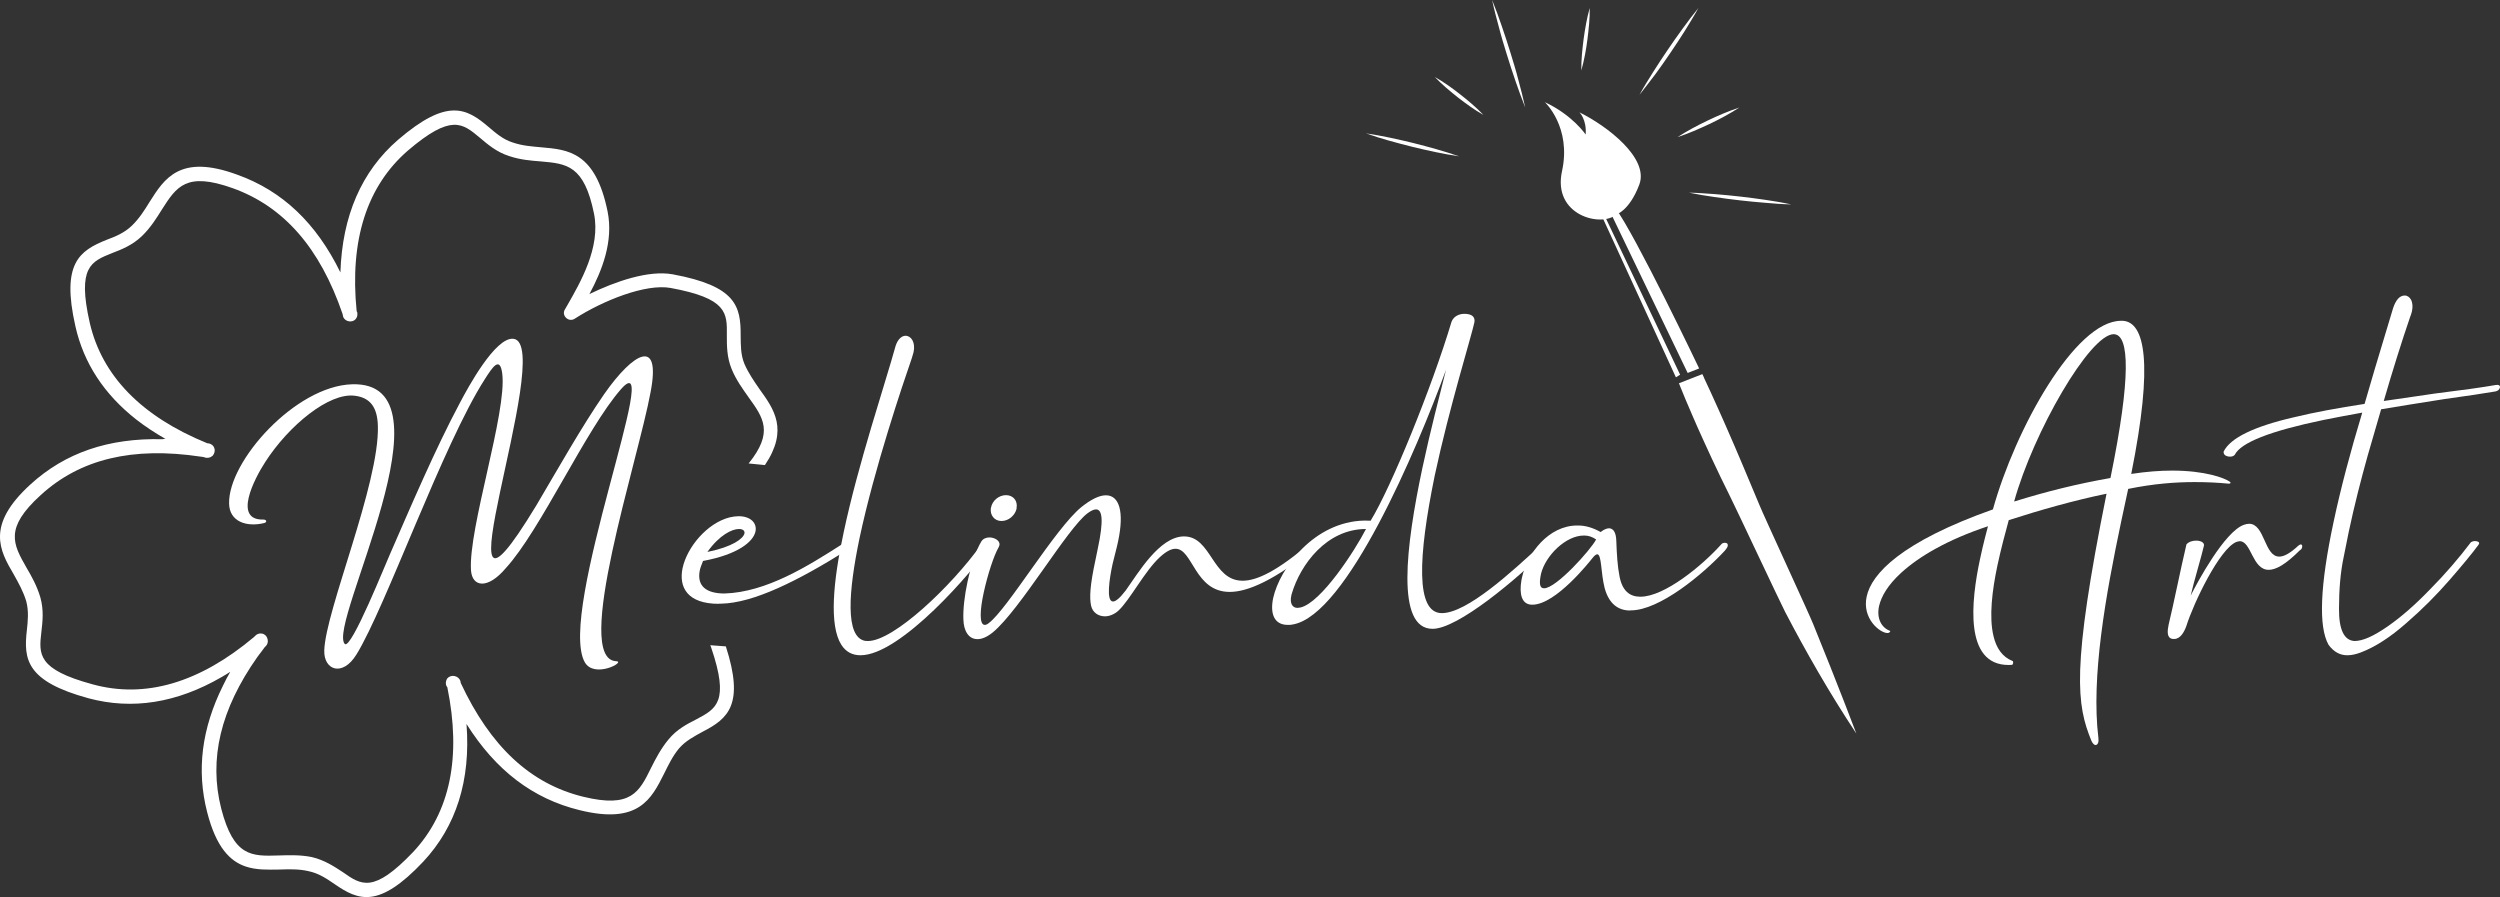
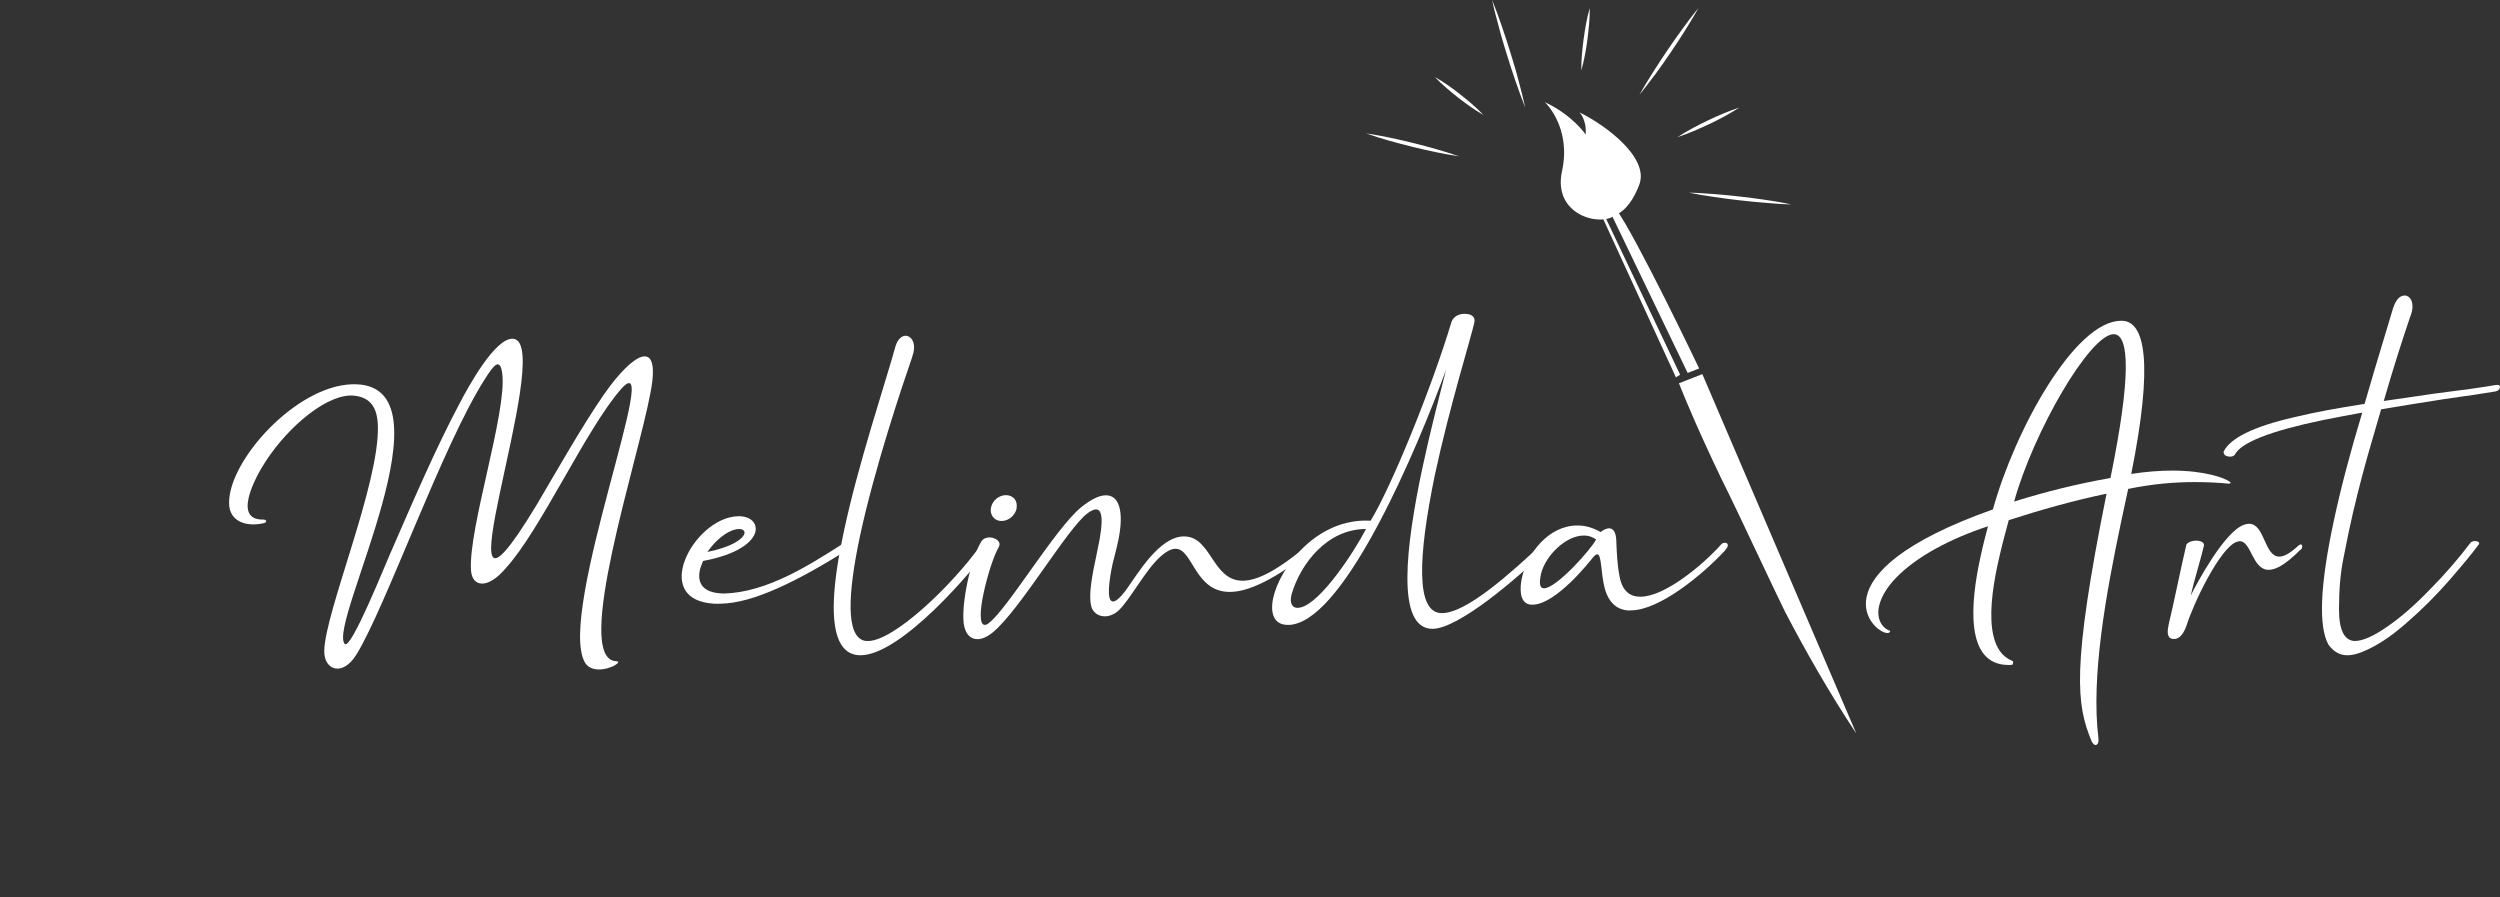
<svg xmlns="http://www.w3.org/2000/svg" xmlns:ns1="http://sodipodi.sourceforge.net/DTD/sodipodi-0.dtd" xmlns:ns2="http://www.inkscape.org/namespaces/inkscape" version="1.1" id="Layer_1" x="0px" y="0px" viewBox="0 0 1720.695 617.437" xml:space="preserve" ns1:docname="Logo MelindaArt 1 alb.svg" width="1720.695" height="617.437" ns2:version="1.4 (86a8ad7, 2024-10-11)">
  <rect x="0" y="0" width="1720.695" height="617.437" fill="#333333" stroke="none" />
  <defs id="defs22" />
  <ns1:namedview id="namedview22" pagecolor="#ffffff" bordercolor="#000000" borderopacity="0.25" ns2:showpageshadow="2" ns2:pageopacity="0.0" ns2:pagecheckerboard="0" ns2:deskcolor="#d1d1d1" ns2:zoom="0.343" ns2:cx="896.50146" ns2:cy="233.23615" ns2:window-width="1500" ns2:window-height="930" ns2:window-x="-6" ns2:window-y="-6" ns2:window-maximized="1" ns2:current-layer="g21" showgrid="false" />
  <style type="text/css" id="style1">
	.st0{fill:#8D764C;}
	.st1{fill:#C13EA3;}
</style>
  <g id="g22" transform="translate(-539.617,-691.2)">
    <g id="g9" style="fill:#ffffff;fill-opacity:1" ns2:export-filename="g9.png" ns2:export-xdpi="96" ns2:export-ydpi="96">
      <path class="st0" d="m 908.8,1039 c 13.6,-23 31.5,-54.7 46.7,-76.6 20.3,-29 39.2,-39.2 31.9,-1.3 -8.5,46.7 -54,184.2 -23.6,185.2 6.8,0.3 -15.1,12.2 -21.7,0.7 -19.3,-34.3 55.4,-222.5 24.9,-187.9 -23.9,27.2 -55.5,97.3 -79.3,123.2 -12.4,14.7 -23,13 -23.9,1.6 -2,-28.8 24.9,-109 21.5,-135.6 -1.6,-12.4 -6.9,-4.1 -12,3.9 -28.8,44.8 -68.3,157 -88.3,189.4 -9.6,15.7 -22.6,10.9 -22.2,-2.7 0.8,-27.4 38,-114.7 36.9,-154.4 -0.3,-13 -5.3,-19.6 -15.8,-20.9 -17.8,-2.4 -45.5,20.5 -61.6,45.4 -8,12.3 -22.2,40.3 -1.5,39.8 2.6,0 2.6,1.9 0.7,2.4 -12.4,3 -24,-1.1 -24.2,-13.4 -0.7,-29.2 45.7,-80.9 84.6,-82.1 73.6,-2.4 -17.3,165.3 -5,178.7 4.3,4.7 29,-57.4 31.1,-61.7 14,-32.1 31.3,-72.7 48.1,-104.1 5.3,-10.1 24.5,-45.8 37,-44.2 29.8,3.9 -59.9,239.4 15.7,114.6 z" id="path1" style="fill:#ffffff;fill-opacity:1" />
      <path class="st0" d="m 1034.4,1106.8 c -21.6,0 -27.7,-11.3 -25,-24.5 3.1,-14.6 17,-31.1 32.4,-35 2.3,-0.5 4.3,-0.8 6.2,-0.8 8.1,0 12.8,4.6 11.6,10.5 -1.5,7 -11.9,15.8 -36.1,20.3 -0.9,2.3 -1.8,4.5 -2.2,6.3 -2.3,11.1 4.6,16.1 17,16.1 28.9,-0.9 57.4,-18.9 80.9,-33.9 0.8,-0.5 1.8,-0.8 2.4,-0.8 1.8,0 3.1,1.2 2.8,2.7 -0.1,0.7 -0.7,1.4 -1.6,2 -33.9,21.3 -64.6,36.6 -86.9,37 h -1.5 z m 17.6,-48.4 c 0.4,-1.9 -1.1,-3.1 -3.8,-3.1 -4.7,0 -13.4,4.1 -21.7,15.8 17.6,-3.6 24.6,-9.2 25.5,-12.7 z" id="path2" style="fill:#ffffff;fill-opacity:1" />
      <path class="st0" d="m 1118.7,1135 c -8.5,-13.4 -5.7,-43.5 1.6,-77.4 10,-47.3 28.5,-102 35.8,-128.5 1.6,-4.7 4.3,-6.8 6.8,-6.8 3.8,0 7,4.5 5.5,11.3 -0.3,1.2 -0.7,2.6 -1.2,4.1 -6.3,18.2 -25.7,75.6 -35.9,123.5 -7.8,37.3 -10.1,68.6 3.8,71.1 l 1.9,0.1 c 17.8,0 57.8,-38 78.1,-66.6 0.7,-0.5 1.8,-0.8 2.6,-0.8 1.8,0 3.2,0.8 3.1,1.9 -0.1,0.3 -0.1,0.4 -0.4,0.7 -10.5,16.1 -60.8,74.6 -88.5,74.6 -5.5,0 -10,-2.2 -13.2,-7.2 z" id="path3" style="fill:#ffffff;fill-opacity:1" />
      <path class="st0" d="m 1202.7,1117.6 c -0.3,-6.9 0.8,-16.5 2.8,-25.8 2.4,-11.2 5.9,-22 9.6,-28 1.2,-1.9 3.4,-2.7 5.5,-2.7 3.6,0 7.6,2.3 6.9,5.4 l -0.5,1.3 c -3.4,5.8 -7.7,19.3 -10.3,31.2 -2.6,11.9 -3.2,22.3 0.7,22.3 0.7,0 1.6,-0.3 2.6,-1.1 13.1,-9.7 45.7,-65.1 63.9,-80 6.8,-5.4 12.4,-8.1 16.9,-8.1 9.2,0 12.7,11.3 8.4,31.6 -0.5,2.6 -1.2,5.1 -1.9,8 l -1.9,7.6 c -2.2,10.1 -4.6,25.9 0.3,25.9 1.8,0 4.6,-2.2 8.8,-7.7 8.5,-11.9 23,-36.7 39.7,-37.1 h 0.4 c 18.9,0 19.3,30.5 40.3,30.5 9.9,0 24.2,-6.8 47.1,-26.6 0.5,-0.5 1.1,-0.7 1.6,-0.7 1.6,0 3.2,1.6 3,2.8 -0.1,0.4 -0.4,0.7 -0.8,0.9 -29,23.5 -47.5,31.3 -59.8,31.3 -24.2,0 -25.3,-29.7 -37.3,-29.7 -2.8,0 -6.2,1.6 -10.7,5.7 -10.4,9.5 -20.7,29.6 -28.6,36.9 -3,2.7 -6.4,3.9 -9.3,3.9 -4.6,0 -8.5,-2.7 -9.5,-7.3 -1.2,-5.5 -0.8,-13.9 3,-31.5 l 1.6,-7.8 c 4.2,-19.6 3.1,-27 -1.2,-27 -1.5,0 -3.5,0.9 -5.9,2.7 -13.9,10.4 -46.3,66.3 -65.1,81.9 -4.2,3.4 -7.7,4.7 -10.5,4.7 -6.3,0.1 -9.6,-5.8 -9.8,-13.5 z m 18.9,-76.7 0.1,-0.3 c 0.9,-4.9 5.5,-8.6 10.3,-8.6 5,0 8.2,3.9 7.3,8.9 v 0.5 c -1.1,4.6 -5.5,8.4 -10.4,8.4 -4.9,0 -8,-4.1 -7.3,-8.9 z" id="path4" style="fill:#ffffff;fill-opacity:1" />
      <path class="st0" d="m 1518.6,1013.4 c 5.4,-25.4 11.9,-50.1 16.3,-67.7 -20.4,55.7 -68.4,168.8 -105.4,175.3 -1.2,0.3 -2.4,0.3 -3.5,0.3 -9.5,0 -12.3,-7.8 -10.1,-18.4 4.5,-20.5 28.1,-52.7 62.8,-53.4 1.5,0 2.8,0 4.3,0.1 14.2,-23.2 42.1,-91.6 55.7,-137 1.5,-3.8 5.3,-5.4 8.8,-5.4 5.3,0 7.6,2.2 6.9,5.9 -1.9,9.2 -17.2,58.2 -27.3,105.5 -11.5,56.1 -13.2,94.6 4.9,94.6 17.4,0 48.4,-28.6 68.8,-47.5 0.7,-0.5 1.6,-0.8 2.6,-0.8 1.8,0 3.4,0.8 3.1,2 l -0.3,0.5 c -23,23.1 -63.4,56.6 -80.5,56.6 -25.5,0.2 -18.5,-56.8 -7.1,-110.6 z m -83.8,95.9 c 14.2,-3.4 37.3,-39 45,-54 -27,0 -45.1,24.3 -51.1,44.6 l -0.3,1.2 c -1.1,5.1 0.5,8.5 4.3,8.5 z" id="path5" style="fill:#ffffff;fill-opacity:1" />
      <path class="st0" d="m 1661.4,1111.4 c -8,-0.1 -14.3,-4.5 -17.3,-15.3 -2.8,-10.9 -2,-23.2 -5.1,-23.4 -0.8,0 -1.9,0.8 -3.4,2.7 -1.6,2 -25.1,32 -41.3,32 h -0.3 c -7.2,-0.1 -8.8,-7.6 -7.2,-16.9 l 0.3,-1.5 c 3.6,-17 18.5,-36.1 38,-36.1 h 0.8 c 4.9,0 10.1,1.5 15.4,4.5 2,-1.6 4.1,-2.6 5.8,-2.6 2.8,0.1 4.9,2.6 5,9.1 0.3,8.5 0.8,17 2.2,24 1.9,10 7,13.9 14,14 h 0.4 c 16.6,0 42.7,-21.6 55.5,-35.9 0.5,-0.8 1.6,-1.2 2.4,-1.2 h 0.4 c 1.2,0 2,0.7 1.8,2 -0.1,0.9 -0.8,2 -2,3.4 -15.1,16.3 -45,41.1 -64.7,41.1 h -0.7 z m -23.2,-48.9 c -2.6,-1.8 -5.3,-2.7 -8.1,-2.7 h -0.4 c -12.4,0 -26.3,13.8 -29.4,26.2 -1.5,7 -0.9,10.1 2,10.1 h 0.1 c 8.4,0 32.2,-26.6 35.8,-33.6 z" id="path6" style="fill:#ffffff;fill-opacity:1" />
      <path class="st0" d="m 1979.1,1201.1 c -10.1,-24.7 -14,-48.9 10.4,-170.1 -22.2,4.6 -45.3,11.1 -67.3,18.2 -2.3,8.4 -5.3,19.5 -7.8,31.2 -3.6,17 -5.9,35.4 -2.7,48.6 1.9,8.1 5.9,14.3 13.2,17.2 0.3,0.1 0.4,0.8 0.3,1.4 -0.1,0.5 -0.4,1.1 -0.7,1.2 l -2.4,0.1 c -30.8,0 -25.8,-44.2 -19.7,-72.8 2.3,-10.9 4.7,-19.6 5.5,-22.7 -28,9.3 -47.4,20.8 -59.7,32 -9.2,8.4 -13.8,16.3 -15.3,23.1 -1.8,8.5 1.8,14.9 7.8,17 -0.3,0.9 -0.9,1.4 -2,1.4 -5.1,0 -17.6,-9.9 -14.3,-25.1 3.4,-15.8 23.8,-37.6 86.9,-60 15.3,-55.2 56.6,-129.8 88.2,-129.8 h 1.2 c 15,0.9 21.3,28.2 5.8,105.4 10.5,-1.6 19.9,-2.3 28.1,-2.3 22.8,0 36.2,5.1 39.8,7.7 0.4,0.3 0.5,0.5 0.4,0.8 0,0.3 -0.5,0.5 -1.1,0.5 -7.3,-0.7 -15,-1.1 -23.5,-1.1 -13.2,0 -28.2,1.1 -45.8,4.7 l -4.7,21.9 c -10.9,51.7 -20.9,107.7 -15.8,149.5 0.1,1.1 0.1,2 0,2.7 -0.3,1.4 -1.1,2.2 -1.9,2.2 -0.9,0 -1.9,-0.8 -2.9,-2.9 z m 13.1,-180.9 c 14.5,-70.8 12.6,-97.4 3.1,-98.9 l -0.8,-0.1 c -16.5,0 -55.4,67.5 -68.6,115.2 22.5,-7 43.6,-12.2 66.3,-16.2 z" id="path7" style="fill:#ffffff;fill-opacity:1" />
      <path class="st0" d="m 2032.1,1122 0.1,-0.7 c 3.4,-13.9 8.2,-38.1 12.3,-55.4 1.5,-1.8 4.2,-2.6 6.6,-2.6 3,0 5.5,1.1 5.5,3.1 l -0.1,0.5 c -0.8,4.2 -7.6,27.2 -8.8,33.1 l -0.3,1.2 c 4.5,-9.1 23.4,-44.2 36.7,-48.8 1.2,-0.4 2.4,-0.7 3.5,-0.7 10.9,0 10.4,22.6 20.8,22.6 3.2,0 7.4,-2.2 13.2,-7.6 0.7,-0.5 1.2,-0.8 1.6,-0.8 0.8,0 1.2,0.9 0.9,2 -0.1,0.7 -0.5,1.5 -1.5,2 -10,10 -16.6,13.5 -21.5,13.5 -11.3,0 -11.9,-19.7 -19.9,-19.7 -0.7,0 -1.5,0.3 -2.3,0.5 -11.6,4.6 -29.6,42.3 -34.4,57.7 -1.5,4.2 -4.1,9.1 -8.5,9.1 -3.9,0.2 -5.2,-2.9 -3.9,-9 z" id="path8" style="fill:#ffffff;fill-opacity:1" />
      <path class="st0" d="m 2142.3,1135 c -7,-12.4 -5.9,-40.7 3.5,-84.7 4.9,-23 11.5,-48 19.7,-75.1 -9.2,1.6 -18.2,3.4 -26.9,5.1 -36.5,7.6 -56.7,15.5 -60.9,24 -0.8,0.8 -1.8,1.2 -3.1,1.2 -1.4,0 -2.4,-0.3 -3.4,-0.9 -0.9,-0.7 -1.2,-1.5 -1.1,-2.6 4.5,-9.2 20.5,-17.2 48.4,-23.6 14,-3.4 30.3,-6.4 48.6,-9.2 2.6,-9.2 9.1,-31.2 19.6,-65.8 1.9,-5.8 4.6,-8.8 8,-8.8 1.9,0 3.4,1.1 4.5,3.1 0.9,2 1.2,4.6 0.5,7.8 -0.3,1.4 -0.8,2.8 -1.4,4.3 -5.8,17 -11.8,36.1 -18,57.4 17,-2.4 28.6,-4.2 35,-5.1 18.4,-2.3 32.4,-4.2 42,-5.9 l 1.2,-0.1 c 1.4,0 1.9,0.7 1.8,1.8 -0.4,1.5 -1.4,2.3 -3,2.7 -8,1.4 -19.7,3.1 -35.4,5.3 -17.2,2.7 -31.6,5 -43.4,7 l -9.2,31.7 c -4.7,16.8 -9.2,34.3 -13.1,52.7 -0.3,1.2 -1.4,7 -3.5,17.4 -2.2,10.4 -3.2,22.3 -3.2,35.4 -0.1,14.5 3.5,21.9 10.7,22.3 5.7,0 13.2,-3.4 22.7,-10 9.5,-6.6 19.2,-15.1 29.4,-25.7 10.3,-10.4 19.6,-21.2 28,-32.3 0.8,-0.5 1.8,-0.8 2.8,-0.8 2.2,0.1 3.1,0.8 2.8,1.9 l -0.4,0.7 c -4.5,6.1 -11.2,14.2 -20,24.3 -8.8,10.1 -18.6,20 -29.7,29.6 -10.9,9.6 -21.2,16.3 -31.1,20.1 -3.4,1.3 -6.5,2 -9.3,2 -5.1,0.1 -9.5,-2.3 -13.1,-7.2 z" id="path9" style="fill:#ffffff;fill-opacity:1" />
    </g>
    <g id="g12" style="fill:#ffffff">
      <g id="g11" style="fill:#ffffff">
        <g id="g10" style="fill:#ffffff">
-           <path class="st1" d="m 1066.1,1011.3 c 16.4,-24.4 6.2,-38.5 -3.6,-52.1 -3.8,-5.5 -7.7,-11.1 -10.5,-17.5 -2.7,-6.5 -2.5,-13.2 -2.6,-19.5 0.1,-20.3 -3.1,-34.1 -46.8,-42.2 -16.6,-3 -39.4,4.9 -57.3,13.6 8.6,-16 16.7,-36.2 12.5,-56.9 -8.4,-41.1 -27.3,-42.5 -45.5,-44.1 -6.4,-0.6 -13,-1 -19.7,-3.3 -6.8,-2.1 -11.7,-6.5 -16.7,-10.7 -15.3,-13.1 -28.6,-20.1 -62.3,8.8 -25.2,21.8 -38.4,52.4 -39.7,91.3 -16.6,-34 -40,-56.2 -71.1,-67.3 -39.3,-14.4 -50,2.6 -60.3,18.9 -3.5,5.7 -7.1,11.4 -12.2,16.3 -5.1,4.9 -11.2,7.4 -17.4,9.7 -18.6,7.5 -31.2,16.1 -21.4,59.4 5.7,25.5 19.8,46.8 41.7,64.1 6.3,4.9 13,9.3 20.3,13.5 -0.5,0 -1.4,0 -2,0.2 -37.2,-0.9 -67,9.3 -90.9,31.1 -30.9,28.2 -21.2,45.5 -11.5,62 3.3,5.9 6.6,11.8 8.6,18.5 1.8,6.9 1.1,13.5 0.4,19.9 -2.3,20 -0.5,35.1 42.4,46.8 30.1,8.1 60.7,3.3 91.5,-14.5 2.1,-1.2 4.1,-2.4 6.1,-3.7 -1.8,3.2 -3.5,6.3 -5,9.5 -14.7,29.6 -18.3,58.3 -10.9,87.1 6.2,24.3 15.8,33.8 26.5,37.4 7.4,2.5 15.3,2.2 22.9,2.1 6.7,-0.2 13.6,-0.5 20.3,1.1 7,1.4 12.6,5.2 18,8.9 16.5,11.4 30.4,17 61,-15.4 22.7,-24.3 32.8,-56 29.8,-94.8 20.1,32 45.8,51.5 77.8,59.3 40.7,10.1 49.5,-7.8 58.2,-25.1 2.9,-5.8 5.8,-12 10.3,-17.4 4.6,-5.3 10.5,-8.3 16.3,-11.5 17.5,-9 28.8,-18.7 15.9,-58.7 l -10.7,-0.8 c 0.2,0.5 0.4,1.1 0.6,1.6 12.7,37.3 3.6,42.1 -10.2,49.4 -6.3,3.2 -13.5,6.9 -19.2,13.9 -5.2,6.3 -8.8,13.2 -11.9,19.4 -8.3,16.9 -13.8,28 -46.7,20 -36.5,-8.9 -64,-34.7 -84.4,-78.4 l -0.1,-0.9 c -0.5,-2 -2.1,-3.3 -3.8,-3.7 l -0.4,-0.1 c -1.9,-0.4 -3.7,0.3 -4.9,1.6 -1,1.4 -1.4,3.6 -0.6,5.2 0.2,0.2 0.2,0.6 0.6,0.9 9.8,48 2,86.1 -23.5,113.4 -27.3,28.6 -35.6,22.9 -48.4,13.9 -6,-3.9 -12.5,-8.3 -21.4,-10.4 -7.9,-1.6 -15.8,-1.3 -22.7,-1.1 -18.8,0.6 -31,0.9 -39.6,-32.2 -8.7,-34.1 -0.5,-68.4 24.8,-104.3 0.9,-1.2 1.8,-2.5 2.8,-3.7 0.6,-0.9 1.4,-2 2.2,-3 l 0.6,-0.6 c 1.4,-1.2 2,-3.2 1.5,-5 l -0.1,-0.4 c -0.4,-1.7 -1.9,-3.2 -3.7,-3.5 -1.8,-0.4 -3.7,0.3 -4.9,1.7 l -0.7,0.7 c -37.5,31.5 -74.9,42.5 -111.1,32.5 -38,-10.3 -37,-20.6 -35.2,-36 0.8,-7 1.8,-14.9 -0.7,-23.8 -2.3,-7.8 -6,-14.5 -9.5,-20.4 -9.3,-16.3 -15.4,-27.2 9.7,-50 27.2,-24.9 63.3,-33.5 110.1,-26.5 0.5,0 1.2,0.2 2,0.3 l 0.7,0.2 c 1.8,0.7 3.9,0.3 5.3,-0.9 l 0.2,-0.1 c 1.2,-1.4 1.9,-3.3 1.3,-5.1 -0.5,-1.9 -2.1,-3.2 -3.9,-3.5 l -1,-0.1 c -45.4,-18.5 -72.5,-46.5 -80.9,-82.9 -8.7,-38.4 0.9,-42.2 15.4,-48 6.5,-2.5 14,-5.4 20.6,-11.8 5.8,-5.6 10,-12.3 13.6,-18.1 10.1,-15.8 16.7,-26.2 48.7,-14.8 35.2,12.6 60.1,41 75.7,86.6 l 0.2,0.9 c 0.2,2.6 2.9,4.5 5.6,4.2 1.5,-0.1 2.8,-0.8 3.6,-2.1 0.9,-1.2 0.9,-2.8 0.7,-4.2 l -0.4,-0.7 c -4.9,-48.9 7,-86 35.2,-110.5 30,-25.6 37.6,-18.9 49.7,-8.8 5.3,4.5 11.5,9.8 20,12.5 7.6,2.6 15.2,3.2 21.8,3.7 17.9,1.6 29.9,2.5 36.7,36.1 4.6,23.1 -9.4,47.2 -18.5,63.1 l -1.5,2.6 c -1.3,1.9 -0.9,4.4 0.9,6 1.6,1.5 4.1,1.7 5.9,0.4 19.3,-12.4 48.7,-24.2 65.9,-21.1 39,7.2 38.9,17.1 38.7,32.6 0,6.9 -0.1,14.9 3.3,23.2 3.1,7.6 7.7,13.8 11.7,19.5 10.2,14.2 17.3,24 0,45.5 z" id="path10" style="fill:#ffffff;fill-opacity:1" />
-         </g>
+           </g>
      </g>
    </g>
    <g id="g18" style="fill:#ffffff;fill-opacity:1">
      <path class="st0" d="m 1589.4,765.2 c -2.4,-6 -4.6,-12.1 -6.7,-18.2 -2.1,-6.1 -4.1,-12.2 -6,-18.4 -1.9,-6.2 -3.8,-12.3 -5.4,-18.6 l -2.5,-9.4 c -0.7,-3.1 -1.6,-6.3 -2.2,-9.4 1.2,3 2.3,6 3.5,9 l 3.2,9.1 c 2.1,6.1 4.1,12.2 6,18.4 1.9,6.2 3.8,12.3 5.4,18.6 1.7,6.3 3.3,12.5 4.7,18.9 z" id="path12" style="fill:#ffffff;fill-opacity:1" />
      <path class="st0" d="m 1628,739.7 c -0.1,-7.3 0.7,-14.5 1.6,-21.7 1,-7.2 2.2,-14.3 4.2,-21.3 0.1,7.3 -0.7,14.5 -1.6,21.7 -0.9,7.1 -2.2,14.2 -4.2,21.3 z" id="path13" style="fill:#ffffff;fill-opacity:1" />
      <path class="st0" d="m 1668,756.5 c 2.9,-5.3 6.1,-10.4 9.3,-15.5 3.2,-5.1 6.5,-10.1 9.9,-15.1 3.4,-5 6.8,-9.9 10.4,-14.8 l 5.4,-7.3 c 1.9,-2.4 3.7,-4.8 5.6,-7.1 -1.4,2.7 -3,5.2 -4.5,7.8 l -4.7,7.7 c -3.2,5.1 -6.5,10.1 -9.9,15.1 -3.4,5 -6.8,9.9 -10.4,14.8 -3.7,4.8 -7.3,9.7 -11.1,14.4 z" id="path14" style="fill:#ffffff;fill-opacity:1" />
      <path class="st0" d="m 1694.2,785.6 c 6.6,-4.3 13.6,-8 20.7,-11.4 7.1,-3.4 14.3,-6.5 21.9,-9 -6.6,4.3 -13.6,8 -20.7,11.4 -7.1,3.3 -14.3,6.5 -21.9,9 z" id="path15" style="fill:#ffffff;fill-opacity:1" />
      <path class="st0" d="m 1702.1,823.8 c 5.9,0.1 11.8,0.6 17.7,1 5.9,0.4 11.8,1.1 17.6,1.7 5.9,0.7 11.7,1.4 17.6,2.3 l 8.8,1.4 c 2.9,0.6 5.8,1 8.7,1.7 -3,0 -5.9,-0.3 -8.9,-0.4 l -8.8,-0.7 c -5.9,-0.4 -11.8,-1.1 -17.6,-1.7 -5.9,-0.7 -11.7,-1.4 -17.6,-2.3 -5.8,-0.8 -11.7,-1.8 -17.5,-3 z" id="path16" style="fill:#ffffff;fill-opacity:1" />
      <path class="st0" d="m 1560.6,770.3 c -6.2,-3.5 -11.9,-7.7 -17.5,-12 -5.5,-4.4 -11,-8.9 -15.9,-14.1 6.2,3.5 11.9,7.6 17.5,12 5.6,4.4 11,8.9 15.9,14.1 z" id="path17" style="fill:#ffffff;fill-opacity:1" />
      <path class="st0" d="m 1543.9,798.8 c -10.9,-1.6 -21.7,-4 -32.4,-6.6 -10.7,-2.7 -21.3,-5.5 -31.7,-9.2 10.9,1.6 21.7,4 32.4,6.6 10.7,2.7 21.3,5.6 31.7,9.2 z" id="path18" style="fill:#ffffff;fill-opacity:1" />
    </g>
    <g id="g21" style="fill:#de5151;fill-opacity:1">
-       <path class="st0" d="m 1817.3,1196.1 c -18.6,-28 -35.2,-57.2 -49,-83.7 -3.1,-5.9 -35.1,-74.1 -38,-79.7 -9.1,-18.2 -16.5,-34.5 -22.3,-47.4 -1.1,-2.5 -2.1,-4.9 -3.1,-7.1 -4.1,-9.4 -7,-16.4 -8.5,-20.2 -0.8,-2 -1.2,-3 -1.2,-3 l 16.1,-6.3 c 0.5,1 1,2 1.4,3.1 3.1,6.5 6.2,13.4 9.4,20.5 1.9,4.1 3.7,8.4 5.6,12.6 7.8,17.7 15.5,36.2 22.9,53.9 2.7,6.8 34.6,75.7 37.1,82.2 17,41.7 29.6,75.1 29.6,75.1 z" id="path19" style="fill:#ffffff;fill-opacity:1" />
+       <path class="st0" d="m 1817.3,1196.1 c -18.6,-28 -35.2,-57.2 -49,-83.7 -3.1,-5.9 -35.1,-74.1 -38,-79.7 -9.1,-18.2 -16.5,-34.5 -22.3,-47.4 -1.1,-2.5 -2.1,-4.9 -3.1,-7.1 -4.1,-9.4 -7,-16.4 -8.5,-20.2 -0.8,-2 -1.2,-3 -1.2,-3 l 16.1,-6.3 z" id="path19" style="fill:#ffffff;fill-opacity:1" />
      <path class="st0" d="m 1709.1,944.8 c 0,0 -43.9,-92.1 -58,-110.9 l -3.7,2.2 53.8,111.8 z" id="path20" style="fill:#ffffff;fill-opacity:1" />
      <polygon class="st0" points="1641.9,839.4 1693.1,950.9 1696,949.1 1643.5,838.5 " id="polygon20" style="fill:#ffffff;fill-opacity:1" />
      <path class="st1" d="m 1651.9,838.9 c 0,0 9.1,-2.4 16,-20.6 6.9,-18.2 -22,-40.3 -41.2,-49.8 0,0 5.1,4.9 4.3,15.3 0,0 -8.9,-13.3 -28.1,-22.3 0,0 18.5,17.2 11.8,47.6 -6.6,30.5 27.2,38.7 37.2,29.8 z" id="path21" style="fill:#ffffff;fill-opacity:1" />
    </g>
  </g>
</svg>